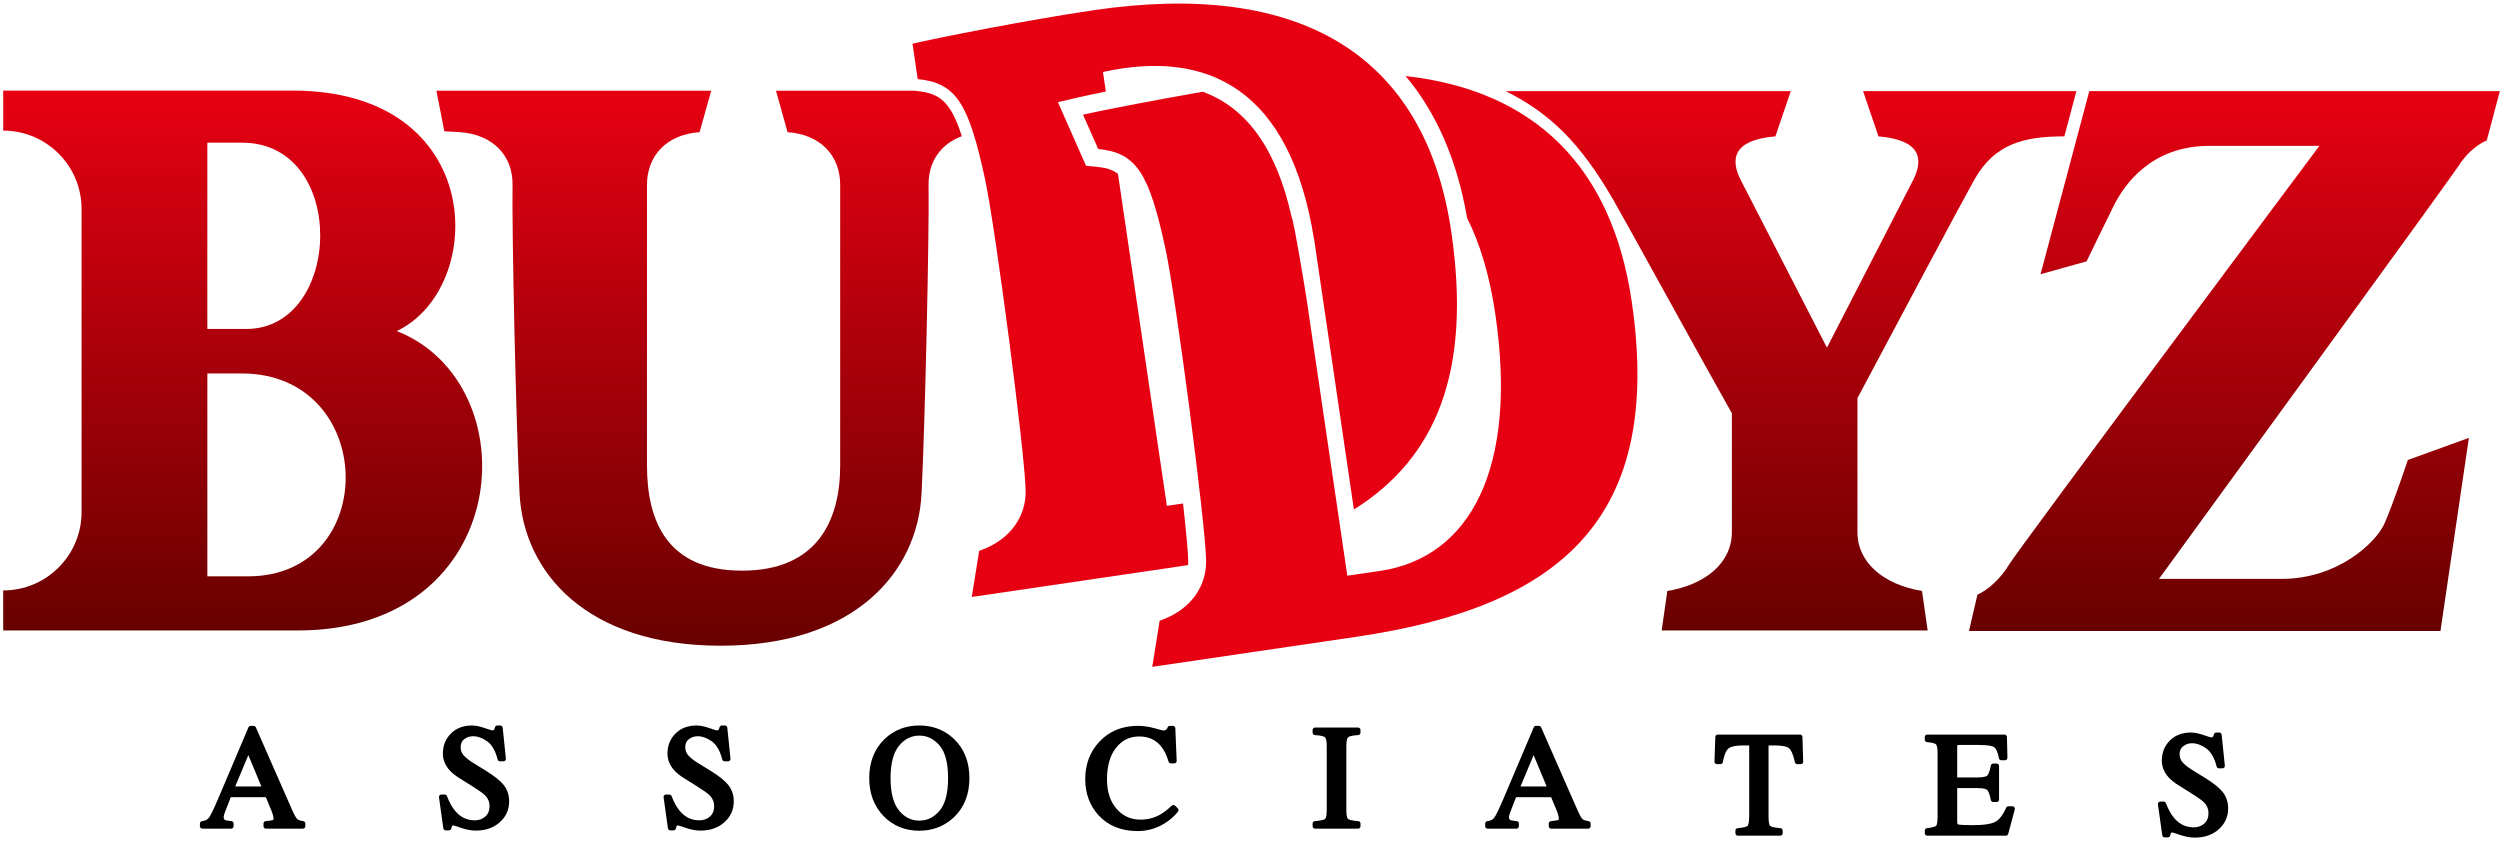
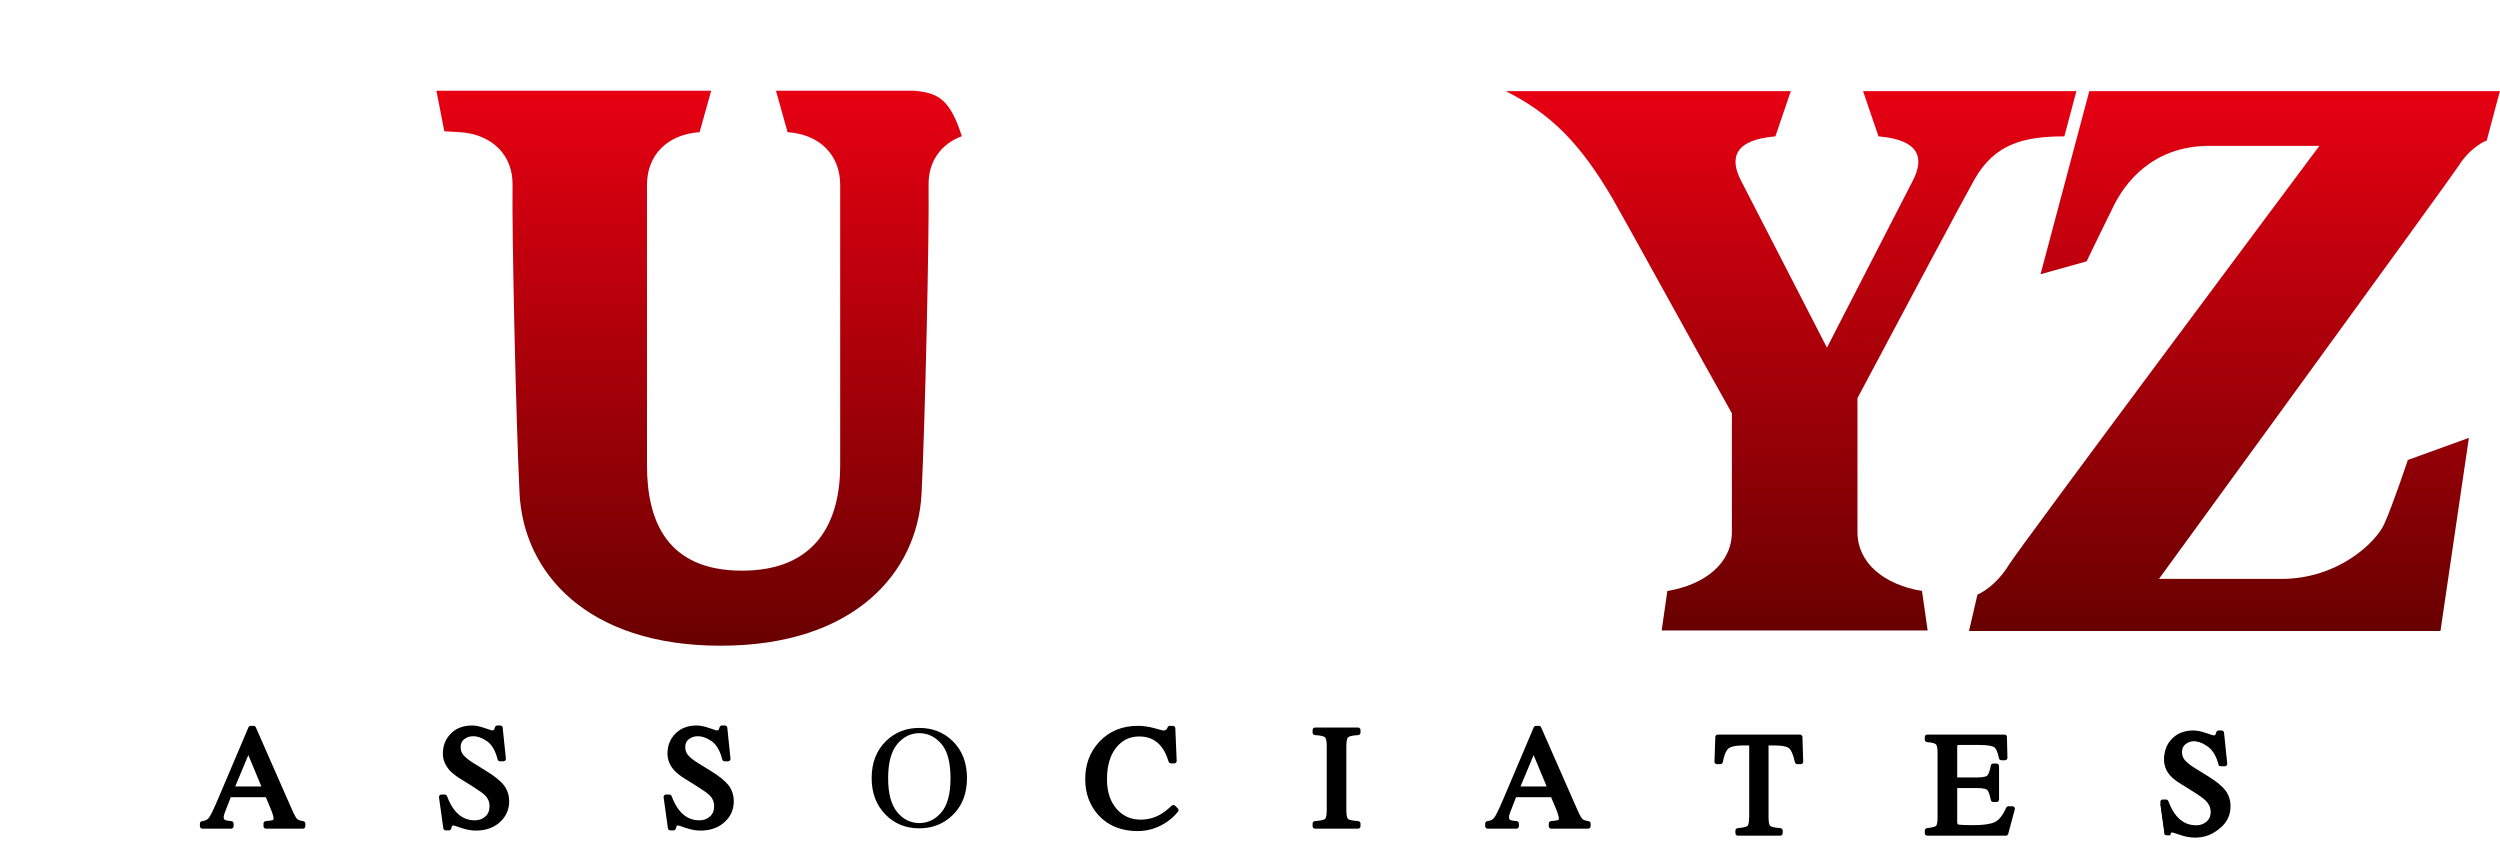
<svg xmlns="http://www.w3.org/2000/svg" version="1.1" x="0px" y="0px" width="648px" height="218px" viewBox="-0.83 -0.928 648 218" enable-background="new -0.83 -0.928 648 218" xml:space="preserve">
  <defs>
</defs>
  <path d="M68.095,213.861c-0.349,0-0.628-0.279-0.628-0.627v-0.697c0-0.328,0.247-0.602,0.572-0.629  c1.398-0.123,1.818-0.256,1.934-0.305c0.037-0.021,0.104-0.16,0.104-0.463c0-0.045-0.014-0.236-0.164-0.809  c-0.114-0.43-0.276-0.896-0.486-1.379l-1.352-3.246h-9.091c-0.88,2.215-1.412,3.588-1.589,4.094  c-0.207,0.59-0.252,0.918-0.252,1.084c0,0.49,0.201,0.652,0.417,0.752c0.133,0.063,0.526,0.188,1.582,0.271  c0.325,0.027,0.579,0.297,0.579,0.629v0.697c0,0.348-0.283,0.627-0.631,0.627h-7.474c-0.345,0-0.628-0.279-0.628-0.627v-0.697  c0-0.322,0.24-0.592,0.559-0.627c0.803-0.09,1.376-0.369,1.758-0.855c0.308-0.396,0.975-1.576,2.407-4.953l7.859-18.506  c0.098-0.232,0.328-0.385,0.576-0.385h0.754c0.249,0,0.477,0.148,0.574,0.377l9.396,21.379c0.77,1.74,1.175,2.256,1.344,2.414  c0.192,0.172,0.618,0.402,1.555,0.531c0.311,0.041,0.544,0.309,0.544,0.625v0.697c0,0.348-0.282,0.627-0.628,0.627H68.095z   M66.917,202.918l-3.379-8.125l-3.4,8.125H66.917z" />
  <path d="M51.616,213.234v-0.697c0.97-0.109,1.697-0.477,2.181-1.098c0.489-0.617,1.317-2.316,2.496-5.094l7.854-18.506h0.754  l9.395,21.383c0.63,1.416,1.126,2.289,1.502,2.629c0.375,0.334,1.004,0.561,1.888,0.686v0.697h-9.591v-0.697  c1.104-0.1,1.813-0.219,2.132-0.361c0.318-0.139,0.479-0.482,0.479-1.035c0-0.18-0.065-0.506-0.185-0.969  c-0.123-0.465-0.295-0.953-0.518-1.469l-1.51-3.627h-9.938c-0.981,2.467-1.563,3.975-1.753,4.518  c-0.192,0.545-0.287,0.975-0.287,1.291c0,0.635,0.256,1.076,0.775,1.32c0.313,0.15,0.916,0.258,1.799,0.332v0.697H51.616z   M67.858,203.549l-4.32-10.387l-4.344,10.387H67.858z" />
  <path d="M122.561,214.361c-1.232,0-2.531-0.234-3.861-0.697c-1.588-0.555-1.937-0.623-2.002-0.631c-0.115,0-0.282,0.023-0.319,0.088  c-0.114,0.201-0.192,0.424-0.232,0.654c-0.047,0.305-0.311,0.529-0.619,0.529h-0.828c-0.313,0-0.579-0.23-0.624-0.539l-1.122-8.029  c-0.025-0.184,0.028-0.363,0.146-0.5c0.121-0.139,0.293-0.217,0.477-0.217h0.864c0.264,0,0.498,0.162,0.589,0.406  c0.61,1.619,1.326,2.922,2.136,3.861c1.378,1.627,3.046,2.416,5.091,2.416c1.056,0,1.938-0.32,2.704-0.984  c0.737-0.645,1.097-1.533,1.097-2.715c0-1.068-0.375-1.973-1.145-2.766c-0.532-0.533-1.721-1.375-3.52-2.5l-3.219-2.006  c-1.015-0.646-1.838-1.307-2.442-1.969c-1.18-1.311-1.771-2.777-1.771-4.365c0-2.068,0.701-3.816,2.082-5.197  c1.378-1.381,3.22-2.082,5.47-2.082c0.923,0,2.037,0.229,3.309,0.672c1.541,0.541,1.85,0.594,1.897,0.6  c0.294,0,0.424-0.07,0.444-0.098c0.083-0.1,0.198-0.305,0.296-0.693c0.065-0.279,0.319-0.48,0.611-0.48h0.772  c0.322,0,0.592,0.246,0.624,0.564l0.831,8.029c0.018,0.18-0.041,0.354-0.16,0.486c-0.121,0.133-0.289,0.205-0.467,0.205h-0.901  c-0.289,0-0.54-0.193-0.612-0.473c-0.572-2.258-1.481-3.84-2.706-4.705c-1.243-0.875-2.475-1.322-3.663-1.322  c-0.894,0-1.647,0.258-2.307,0.777c-0.613,0.486-0.912,1.152-0.912,2.037c0,0.826,0.238,1.504,0.731,2.08  c0.545,0.646,1.414,1.342,2.591,2.063l3.312,2.049c2.158,1.326,3.646,2.523,4.549,3.656c0.928,1.195,1.395,2.613,1.395,4.223  c0,2.154-0.822,3.979-2.451,5.426C127.091,213.639,125.029,214.361,122.561,214.361z" />
  <path d="M114.439,205.646c0.639,1.695,1.384,3.047,2.243,4.051c1.496,1.758,3.354,2.635,5.572,2.635  c1.199,0,2.241-0.381,3.118-1.141c0.875-0.764,1.313-1.822,1.313-3.188c0-1.227-0.44-2.295-1.324-3.203  c-0.574-0.578-1.786-1.441-3.638-2.596l-3.217-2.008c-0.97-0.617-1.74-1.234-2.318-1.859c-1.067-1.191-1.601-2.502-1.601-3.939  c0-1.906,0.631-3.488,1.896-4.752c1.264-1.264,2.938-1.898,5.026-1.898c0.86,0,1.895,0.215,3.105,0.637  c1.207,0.424,1.897,0.635,2.069,0.635c0.466,0,0.786-0.109,0.967-0.334c0.178-0.219,0.316-0.531,0.416-0.938h0.772l0.828,8.029  h-0.901c-0.617-2.42-1.6-4.104-2.954-5.063c-1.362-0.959-2.7-1.438-4.027-1.438c-1.029,0-1.928,0.303-2.695,0.912  c-0.768,0.607-1.151,1.453-1.151,2.529c0,0.973,0.294,1.801,0.884,2.488c0.585,0.699,1.501,1.43,2.738,2.191l3.312,2.045  c2.072,1.275,3.533,2.447,4.385,3.516c0.842,1.082,1.257,2.357,1.257,3.83c0,1.977-0.745,3.627-2.235,4.951  c-1.493,1.326-3.399,1.99-5.719,1.99c-1.165,0-2.383-0.219-3.656-0.664c-1.271-0.441-1.997-0.658-2.181-0.658  c-0.44,0-0.739,0.133-0.893,0.404c-0.154,0.268-0.255,0.559-0.305,0.863h-0.828l-1.123-8.029H114.439z" />
  <path d="M180.778,214.361c-1.229,0-2.53-0.234-3.858-0.697c-1.594-0.555-1.939-0.623-2.005-0.631c-0.118,0-0.284,0.023-0.32,0.088  c-0.117,0.201-0.192,0.424-0.229,0.654c-0.051,0.305-0.311,0.529-0.621,0.529h-0.828c-0.313,0-0.579-0.23-0.624-0.539l-1.12-8.029  c-0.026-0.184,0.028-0.363,0.146-0.5c0.118-0.139,0.293-0.217,0.475-0.217h0.866c0.263,0,0.497,0.162,0.588,0.406  c0.612,1.619,1.328,2.922,2.133,3.861c1.382,1.627,3.05,2.416,5.094,2.416c1.053,0,1.94-0.32,2.703-0.984  c0.739-0.645,1.1-1.533,1.1-2.715c0-1.068-0.375-1.973-1.146-2.766c-0.535-0.533-1.723-1.375-3.523-2.5l-3.217-2.006  c-1.011-0.646-1.835-1.307-2.445-1.969c-1.177-1.311-1.769-2.777-1.769-4.365c0-2.068,0.701-3.816,2.08-5.197  c1.38-1.381,3.222-2.082,5.474-2.082c0.923,0,2.036,0.229,3.311,0.672c1.536,0.541,1.847,0.594,1.896,0.6  c0.295,0,0.422-0.07,0.443-0.098c0.082-0.1,0.201-0.305,0.294-0.693c0.069-0.279,0.322-0.48,0.612-0.48h0.776  c0.316,0,0.588,0.246,0.623,0.564l0.825,8.029c0.021,0.18-0.038,0.354-0.156,0.486s-0.29,0.205-0.468,0.205h-0.901  c-0.288,0-0.538-0.193-0.607-0.473c-0.575-2.258-1.489-3.84-2.709-4.705c-1.245-0.875-2.479-1.322-3.663-1.322  c-0.894,0-1.65,0.258-2.306,0.777c-0.616,0.486-0.913,1.152-0.913,2.037c0,0.826,0.238,1.504,0.73,2.08  c0.544,0.646,1.416,1.342,2.593,2.063l3.313,2.049c2.152,1.326,3.639,2.523,4.545,3.656c0.927,1.195,1.396,2.613,1.396,4.223  c0,2.154-0.828,3.979-2.451,5.426C185.312,213.639,183.248,214.361,180.778,214.361z" />
  <path d="M172.659,205.646c0.639,1.695,1.384,3.047,2.241,4.051c1.496,1.758,3.356,2.635,5.573,2.635  c1.198,0,2.239-0.381,3.114-1.141c0.877-0.764,1.314-1.822,1.314-3.188c0-1.227-0.438-2.295-1.32-3.203  c-0.577-0.578-1.789-1.441-3.639-2.596l-3.219-2.008c-0.968-0.617-1.74-1.234-2.319-1.859c-1.066-1.191-1.602-2.502-1.602-3.939  c0-1.906,0.633-3.488,1.897-4.752c1.264-1.264,2.94-1.898,5.029-1.898c0.856,0,1.893,0.215,3.101,0.637  c1.211,0.424,1.901,0.635,2.071,0.635c0.469,0,0.788-0.109,0.97-0.334c0.177-0.219,0.314-0.531,0.414-0.938h0.776l0.824,8.029  h-0.901c-0.615-2.42-1.6-4.104-2.956-5.063c-1.358-0.959-2.699-1.438-4.023-1.438c-1.032,0-1.93,0.303-2.698,0.912  c-0.768,0.607-1.15,1.453-1.15,2.529c0,0.973,0.293,1.801,0.881,2.488c0.589,0.699,1.502,1.43,2.741,2.191l3.314,2.045  c2.071,1.275,3.533,2.447,4.382,3.516c0.84,1.082,1.259,2.357,1.259,3.83c0,1.977-0.747,3.627-2.238,4.951  c-1.49,1.326-3.396,1.99-5.718,1.99c-1.165,0-2.385-0.219-3.654-0.664c-1.271-0.441-1.999-0.658-2.18-0.658  c-0.443,0-0.745,0.133-0.896,0.404c-0.153,0.268-0.254,0.559-0.305,0.863h-0.828l-1.123-8.029H172.659z" />
-   <path d="M237.459,214.396c-3.696,0-6.812-1.271-9.255-3.779c-2.474-2.555-3.731-5.869-3.731-9.85c0-4.186,1.342-7.596,3.985-10.139  c2.434-2.326,5.46-3.51,9.001-3.51c3.552,0,6.585,1.189,9.016,3.527c2.635,2.533,3.968,5.936,3.968,10.121  c0,4.252-1.381,7.689-4.105,10.221C243.896,213.25,240.907,214.396,237.459,214.396z M237.467,189.742  c-2.083,0-3.803,0.854-5.258,2.613c-1.464,1.775-2.207,4.604-2.207,8.412c0,3.801,0.739,6.625,2.198,8.393  c1.447,1.762,3.171,2.617,5.267,2.617c2.05,0,3.76-0.834,5.226-2.551c1.476-1.723,2.22-4.566,2.22-8.459  c0-3.934-0.754-6.795-2.243-8.498C241.184,190.566,239.484,189.742,237.467,189.742z" />
  <path d="M228.893,191.082c2.321-2.225,5.178-3.334,8.566-3.334c3.399,0,6.26,1.119,8.579,3.354c2.517,2.416,3.774,5.639,3.774,9.666  c0,4.09-1.299,7.34-3.902,9.76c-2.333,2.16-5.148,3.242-8.451,3.242c-3.536,0-6.471-1.197-8.804-3.592  c-2.367-2.443-3.553-5.578-3.553-9.41C225.103,196.74,226.363,193.512,228.893,191.082z M231.717,209.563  c1.559,1.896,3.476,2.846,5.75,2.846c2.225,0,4.126-0.928,5.705-2.771c1.58-1.85,2.37-4.807,2.37-8.869  c0-4.113-0.8-7.082-2.396-8.912c-1.6-1.83-3.492-2.744-5.679-2.744c-2.261,0-4.176,0.949-5.742,2.846  c-1.567,1.895-2.352,4.834-2.352,8.811C229.373,204.732,230.152,207.666,231.717,209.563z" />
  <path d="M294.034,214.488c-4.215,0-7.618-1.375-10.11-4.086c-2.298-2.506-3.464-5.666-3.464-9.395c0-3.818,1.229-7.072,3.651-9.674  c2.553-2.736,5.917-4.123,9.997-4.123c1.413,0,2.885,0.217,4.369,0.635c1.834,0.512,2.198,0.578,2.268,0.584  c0.212,0,0.437-0.068,0.658-0.205c0.183-0.111,0.311-0.293,0.39-0.561c0.077-0.27,0.321-0.453,0.601-0.453h0.794  c0.336,0,0.613,0.27,0.625,0.604l0.351,8.471c0.009,0.176-0.053,0.34-0.173,0.461c-0.118,0.123-0.282,0.193-0.454,0.193h-0.864  c-0.278,0-0.523-0.182-0.604-0.447c-0.478-1.596-1.105-2.898-1.863-3.861c-1.43-1.797-3.31-2.668-5.746-2.668  c-2.462,0-4.421,0.943-5.981,2.895c-1.576,1.961-2.378,4.729-2.378,8.225c0,3.189,0.837,5.76,2.488,7.641s3.688,2.797,6.22,2.797  c1.833,0,3.542-0.443,5.086-1.318c0.897-0.5,1.899-1.273,2.991-2.305c0.118-0.115,0.277-0.17,0.433-0.17  c0.158,0,0.321,0.061,0.443,0.184l0.7,0.699c0.228,0.227,0.245,0.586,0.047,0.834c-0.872,1.109-1.973,2.088-3.262,2.918  C299.039,213.773,296.614,214.488,294.034,214.488z" />
  <path d="M298.308,188.447c1.436,0.406,2.241,0.609,2.412,0.609c0.355,0,0.695-0.1,1.012-0.295c0.319-0.197,0.542-0.502,0.662-0.922  h0.794l0.349,8.473h-0.864c-0.506-1.684-1.162-3.039-1.973-4.07c-1.546-1.941-3.627-2.908-6.24-2.908  c-2.643,0-4.799,1.043-6.473,3.129c-1.677,2.088-2.514,4.961-2.514,8.619c0,3.361,0.882,6.047,2.641,8.057  c1.764,2.006,3.998,3.01,6.694,3.01c1.951,0,3.751-0.467,5.397-1.4c0.943-0.523,1.983-1.326,3.112-2.393l0.696,0.697  c-0.834,1.059-1.871,1.982-3.11,2.783c-2.111,1.348-4.401,2.025-6.869,2.025c-4.052,0-7.267-1.295-9.649-3.885  c-2.195-2.396-3.294-5.385-3.294-8.969c0-3.672,1.159-6.754,3.48-9.244c2.442-2.615,5.624-3.924,9.537-3.924  C295.47,187.84,296.87,188.041,298.308,188.447z" />
  <path d="M340.023,213.861c-0.346,0-0.627-0.279-0.627-0.627v-0.697c0-0.332,0.252-0.604,0.583-0.629  c1.904-0.135,2.486-0.439,2.646-0.561c0.073-0.053,0.435-0.422,0.435-2.201v-16.773c0-1.623-0.322-2.086-0.468-2.209  c-0.153-0.135-0.718-0.463-2.599-0.553c-0.334-0.018-0.598-0.293-0.598-0.627v-0.703c0-0.346,0.281-0.627,0.627-0.627h11.162  c0.35,0,0.627,0.281,0.627,0.627v0.703c0,0.334-0.263,0.609-0.597,0.627c-1.881,0.09-2.445,0.418-2.6,0.553  c-0.142,0.123-0.47,0.586-0.47,2.209v16.773c0,1.779,0.363,2.148,0.438,2.201c0.162,0.121,0.742,0.426,2.646,0.561  c0.331,0.025,0.582,0.297,0.582,0.629v0.697c0,0.348-0.277,0.627-0.627,0.627H340.023z" />
  <path d="M340.023,212.537c1.538-0.109,2.531-0.342,2.983-0.686c0.459-0.354,0.681-1.252,0.681-2.705v-16.773  c0-1.391-0.222-2.281-0.681-2.68c-0.452-0.4-1.445-0.637-2.983-0.709v-0.703h11.162v0.703c-1.534,0.072-2.531,0.309-2.986,0.709  c-0.452,0.398-0.68,1.289-0.68,2.68v16.773c0,1.453,0.228,2.352,0.68,2.705c0.455,0.344,1.452,0.576,2.986,0.686v0.697h-11.162  V212.537z" />
  <path d="M401.243,213.861c-0.35,0-0.633-0.279-0.633-0.627v-0.697c0-0.328,0.248-0.602,0.576-0.629  c1.396-0.123,1.821-0.256,1.931-0.305c0.042-0.02,0.104-0.16,0.104-0.463c0-0.045-0.009-0.238-0.162-0.807  c-0.112-0.43-0.275-0.895-0.485-1.381l-1.349-3.246h-9.095c-0.878,2.215-1.41,3.592-1.588,4.094  c-0.204,0.594-0.248,0.918-0.248,1.084c0,0.49,0.2,0.652,0.41,0.754c0.137,0.061,0.535,0.186,1.588,0.27  c0.322,0.027,0.577,0.297,0.577,0.629v0.697c0,0.348-0.287,0.627-0.63,0.627h-7.476c-0.346,0-0.633-0.279-0.633-0.627v-0.697  c0-0.322,0.246-0.592,0.563-0.627c0.801-0.09,1.378-0.369,1.756-0.857c0.313-0.396,0.979-1.576,2.413-4.951l7.854-18.506  c0.104-0.232,0.325-0.385,0.579-0.385h0.752c0.251,0,0.473,0.148,0.576,0.377l9.396,21.379c0.767,1.74,1.174,2.256,1.343,2.414  c0.192,0.172,0.618,0.402,1.556,0.531c0.311,0.041,0.544,0.309,0.544,0.625v0.697c0,0.348-0.281,0.627-0.63,0.627H401.243z   M400.06,202.918l-3.376-8.125l-3.395,8.125H400.06z" />
  <path d="M384.764,213.234v-0.697c0.971-0.109,1.694-0.477,2.183-1.098c0.482-0.617,1.315-2.316,2.492-5.094l7.856-18.506h0.752  l9.396,21.383c0.627,1.416,1.124,2.289,1.499,2.629c0.376,0.334,1.003,0.561,1.89,0.686v0.697h-9.589v-0.697  c1.103-0.1,1.81-0.219,2.129-0.361c0.319-0.139,0.479-0.482,0.479-1.035c0-0.18-0.062-0.506-0.187-0.969  c-0.121-0.465-0.292-0.953-0.514-1.469l-1.509-3.627h-9.94c-0.976,2.467-1.564,3.975-1.754,4.518  c-0.187,0.545-0.283,0.975-0.283,1.291c0,0.635,0.257,1.076,0.769,1.32c0.322,0.15,0.923,0.258,1.807,0.332v0.697H384.764z   M401.003,203.549l-4.316-10.387l-4.344,10.387H401.003z" />
  <path d="M449.62,215.682c-0.349,0-0.63-0.279-0.63-0.629v-0.699c0-0.326,0.255-0.6,0.583-0.625c1.999-0.154,2.478-0.5,2.578-0.604  c0.101-0.098,0.411-0.576,0.411-2.602v-18.229h-1.49c-2.398,0-3.433,0.416-3.871,0.768c-0.432,0.346-1.037,1.244-1.472,3.566  c-0.06,0.293-0.323,0.512-0.621,0.512h-0.92c-0.172,0-0.334-0.072-0.452-0.193c-0.121-0.123-0.184-0.287-0.175-0.459l0.219-6.406  c0.012-0.338,0.287-0.609,0.63-0.609h21.322c0.337,0,0.615,0.271,0.63,0.609l0.198,6.41c0.009,0.168-0.057,0.334-0.178,0.455  c-0.115,0.125-0.275,0.193-0.446,0.193h-0.905c-0.296,0-0.553-0.207-0.615-0.498c-0.511-2.332-1.091-3.242-1.487-3.596  c-0.384-0.342-1.368-0.752-3.882-0.752h-1.47v18.67c0,1.781,0.364,2.148,0.432,2.201c0.163,0.121,0.742,0.424,2.646,0.563  c0.328,0.021,0.586,0.295,0.586,0.625v0.699c0,0.35-0.284,0.629-0.627,0.629H449.62z" />
  <path d="M444.41,190.1h21.322l0.204,6.41h-0.905c-0.44-2.014-0.999-3.326-1.686-3.93c-0.677-0.609-2.113-0.914-4.299-0.914h-2.1  v19.299c0,1.453,0.228,2.354,0.684,2.703c0.452,0.348,1.448,0.578,2.983,0.686v0.699H449.62v-0.699  c1.594-0.119,2.591-0.383,2.98-0.789c0.396-0.4,0.592-1.416,0.592-3.041v-18.857h-2.12c-2.088,0-3.504,0.303-4.261,0.904  c-0.754,0.602-1.325,1.912-1.703,3.939h-0.92L444.41,190.1z" />
  <path d="M498.71,215.682c-0.352,0-0.633-0.279-0.633-0.629v-0.699c0-0.32,0.246-0.59,0.565-0.625  c1.703-0.182,2.218-0.477,2.356-0.594c0.068-0.059,0.391-0.426,0.391-2.17v-16.773c0-1.58-0.296-2.057-0.423-2.186  c-0.137-0.133-0.621-0.457-2.307-0.576c-0.328-0.025-0.583-0.299-0.583-0.629V190.1c0-0.344,0.281-0.627,0.633-0.627h20.033  c0.34,0,0.618,0.273,0.627,0.615l0.127,5.393c0.006,0.172-0.056,0.336-0.178,0.457c-0.118,0.119-0.28,0.188-0.446,0.188h-0.958  c-0.305,0-0.564-0.213-0.618-0.51c-0.354-1.867-0.852-2.576-1.2-2.846c-0.296-0.225-1.194-0.604-3.895-0.604h-5.133  c-0.349,0-0.5,0.043-0.553,0.061c0.012,0.025-0.038,0.191-0.038,0.584v7.783h5.194c1.926,0,2.467-0.357,2.611-0.512  c0.245-0.264,0.604-0.928,0.914-2.582c0.053-0.297,0.313-0.514,0.617-0.514h0.882c0.352,0,0.63,0.281,0.63,0.627v8.711  c0,0.35-0.278,0.631-0.63,0.631h-0.882c-0.304,0-0.562-0.215-0.617-0.512c-0.319-1.662-0.684-2.326-0.932-2.592  c-0.142-0.15-0.684-0.508-2.594-0.508h-5.194v8.707c0,0.432,0.088,0.674,0.26,0.725c0.228,0.066,1.067,0.176,4.077,0.176  c2.451,0,4.268-0.264,5.396-0.781c1.073-0.49,2.073-1.75,2.972-3.75c0.101-0.221,0.325-0.365,0.574-0.365h1.046  c0.195,0,0.379,0.092,0.497,0.244c0.118,0.158,0.163,0.355,0.112,0.545l-1.712,6.371c-0.077,0.279-0.322,0.467-0.609,0.467H498.71z" />
  <path d="M498.71,214.354c1.381-0.146,2.283-0.393,2.694-0.744c0.414-0.348,0.618-1.227,0.618-2.645v-16.773  c0-1.338-0.204-2.215-0.609-2.629c-0.402-0.408-1.307-0.662-2.703-0.762V190.1h20.033l0.13,5.4h-0.958  c-0.319-1.662-0.801-2.738-1.439-3.229c-0.636-0.486-2.062-0.732-4.273-0.732h-5.133c-0.553,0-0.893,0.09-1.026,0.268  c-0.127,0.176-0.191,0.512-0.191,1.004v8.416h5.821c1.606,0,2.629-0.24,3.072-0.719c0.444-0.477,0.802-1.439,1.07-2.895h0.882v8.711  h-0.882c-0.283-1.461-0.645-2.428-1.088-2.9c-0.44-0.473-1.461-0.711-3.055-0.711h-5.821v9.338c0,0.75,0.233,1.193,0.709,1.328  c0.474,0.135,1.89,0.203,4.255,0.203c2.555,0,4.441-0.281,5.657-0.842c1.221-0.557,2.312-1.912,3.285-4.059h1.046l-1.712,6.371  H498.71V214.354z" />
-   <path d="M568.111,216.18c-1.23,0-2.528-0.234-3.858-0.697c-1.591-0.555-1.938-0.625-2.002-0.629c-0.154,0-0.29,0.031-0.322,0.084  c-0.112,0.207-0.192,0.426-0.23,0.656c-0.045,0.305-0.311,0.533-0.618,0.533h-0.831c-0.313,0-0.58-0.234-0.621-0.541l-1.127-8.031  c-0.021-0.182,0.033-0.363,0.151-0.5c0.121-0.137,0.293-0.217,0.476-0.217h0.867c0.26,0,0.493,0.16,0.585,0.408  c0.609,1.617,1.328,2.916,2.132,3.863c1.387,1.623,3.052,2.412,5.095,2.412c1.056,0,1.939-0.32,2.706-0.984  c0.739-0.645,1.097-1.531,1.097-2.715c0-1.066-0.373-1.973-1.147-2.766c-0.535-0.531-1.721-1.375-3.521-2.5l-3.214-2.008  c-1.015-0.645-1.84-1.305-2.445-1.967c-1.177-1.311-1.771-2.775-1.771-4.365c0-2.068,0.701-3.816,2.082-5.197  c1.381-1.379,3.223-2.078,5.473-2.078c0.926,0,2.034,0.225,3.309,0.668c1.499,0.527,1.83,0.594,1.896,0.604  c0.287,0,0.42-0.068,0.449-0.104c0.077-0.098,0.195-0.301,0.293-0.689c0.065-0.283,0.319-0.479,0.612-0.479h0.769  c0.322,0,0.595,0.242,0.627,0.564l0.828,8.025c0.018,0.18-0.039,0.354-0.157,0.486c-0.121,0.135-0.289,0.207-0.47,0.207h-0.899  c-0.286,0-0.538-0.195-0.611-0.473c-0.571-2.26-1.484-3.84-2.706-4.705c-1.242-0.877-2.478-1.324-3.66-1.324  c-0.896,0-1.65,0.258-2.31,0.777c-0.612,0.486-0.917,1.154-0.917,2.041c0,0.822,0.243,1.5,0.733,2.076  c0.547,0.648,1.42,1.342,2.594,2.063l3.312,2.051c2.158,1.324,3.646,2.525,4.551,3.656c0.925,1.191,1.393,2.611,1.393,4.221  c0,2.154-0.825,3.979-2.448,5.426C572.645,215.457,570.58,216.18,568.111,216.18z" />
+   <path d="M568.111,216.18c-1.23,0-2.528-0.234-3.858-0.697c-1.591-0.555-1.938-0.625-2.002-0.629c-0.154,0-0.29,0.031-0.322,0.084  c-0.112,0.207-0.192,0.426-0.23,0.656h-0.831c-0.313,0-0.58-0.234-0.621-0.541l-1.127-8.031  c-0.021-0.182,0.033-0.363,0.151-0.5c0.121-0.137,0.293-0.217,0.476-0.217h0.867c0.26,0,0.493,0.16,0.585,0.408  c0.609,1.617,1.328,2.916,2.132,3.863c1.387,1.623,3.052,2.412,5.095,2.412c1.056,0,1.939-0.32,2.706-0.984  c0.739-0.645,1.097-1.531,1.097-2.715c0-1.066-0.373-1.973-1.147-2.766c-0.535-0.531-1.721-1.375-3.521-2.5l-3.214-2.008  c-1.015-0.645-1.84-1.305-2.445-1.967c-1.177-1.311-1.771-2.775-1.771-4.365c0-2.068,0.701-3.816,2.082-5.197  c1.381-1.379,3.223-2.078,5.473-2.078c0.926,0,2.034,0.225,3.309,0.668c1.499,0.527,1.83,0.594,1.896,0.604  c0.287,0,0.42-0.068,0.449-0.104c0.077-0.098,0.195-0.301,0.293-0.689c0.065-0.283,0.319-0.479,0.612-0.479h0.769  c0.322,0,0.595,0.242,0.627,0.564l0.828,8.025c0.018,0.18-0.039,0.354-0.157,0.486c-0.121,0.135-0.289,0.207-0.47,0.207h-0.899  c-0.286,0-0.538-0.195-0.611-0.473c-0.571-2.26-1.484-3.84-2.706-4.705c-1.242-0.877-2.478-1.324-3.66-1.324  c-0.896,0-1.65,0.258-2.31,0.777c-0.612,0.486-0.917,1.154-0.917,2.041c0,0.822,0.243,1.5,0.733,2.076  c0.547,0.648,1.42,1.342,2.594,2.063l3.312,2.051c2.158,1.324,3.646,2.525,4.551,3.656c0.925,1.191,1.393,2.611,1.393,4.221  c0,2.154-0.825,3.979-2.448,5.426C572.645,215.457,570.58,216.18,568.111,216.18z" />
  <path d="M559.995,207.467c0.635,1.693,1.384,3.045,2.241,4.049c1.496,1.758,3.35,2.635,5.57,2.635c1.197,0,2.241-0.377,3.116-1.141  c0.876-0.764,1.316-1.822,1.316-3.188c0-1.227-0.44-2.295-1.325-3.203c-0.573-0.576-1.785-1.443-3.64-2.596l-3.214-2.008  c-0.97-0.615-1.739-1.232-2.315-1.857c-1.073-1.191-1.603-2.504-1.603-3.941c0-1.906,0.63-3.488,1.893-4.75  c1.266-1.266,2.941-1.902,5.029-1.902c0.86,0,1.893,0.217,3.099,0.639c1.216,0.424,1.904,0.637,2.076,0.637  c0.47,0,0.786-0.109,0.967-0.334c0.181-0.219,0.316-0.533,0.417-0.941h0.769l0.828,8.031h-0.899  c-0.611-2.42-1.597-4.104-2.953-5.064c-1.363-0.955-2.703-1.436-4.024-1.436c-1.035,0-1.935,0.303-2.7,0.91  c-0.769,0.609-1.153,1.455-1.153,2.535c0,0.967,0.296,1.797,0.885,2.484c0.585,0.699,1.502,1.432,2.738,2.191l3.314,2.043  c2.069,1.279,3.533,2.449,4.385,3.518c0.84,1.082,1.26,2.357,1.26,3.83c0,1.979-0.748,3.627-2.235,4.955  c-1.496,1.324-3.403,1.986-5.725,1.986c-1.162,0-2.38-0.219-3.654-0.662c-1.269-0.443-1.996-0.66-2.18-0.66  c-0.443,0-0.742,0.135-0.896,0.404c-0.154,0.268-0.252,0.559-0.302,0.863h-0.831l-1.121-8.027H559.995z" />
  <linearGradient id="SVGID_1_" gradientUnits="userSpaceOnUse" x1="62.074" y1="23.475" x2="62.074" y2="162.657">
    <stop offset="0" style="stop-color:#E60012" />
    <stop offset="1" style="stop-color:#680000" />
  </linearGradient>
-   <path fill="url(#SVGID_1_)" d="M76.376,162.488H0v-10.373c11.217,0,20.313-9.096,20.313-20.313V53.244  c0-11.22-9.097-20.316-20.313-20.316V22.554h75.013c50.482,0,50.462,51.146,27.004,62.328  C136.657,98.521,132.465,162.488,76.376,162.488z M52.916,84.338h10.095c24.997,0,26.458-48.283-1.091-48.283h-9.004V84.338z   M52.916,148.459h10.547c34.421,0,33.587-52.586-1.635-52.586h-8.912V148.459z" />
  <linearGradient id="SVGID_2_" gradientUnits="userSpaceOnUse" x1="463.418" y1="23.477" x2="463.418" y2="162.657">
    <stop offset="0" style="stop-color:#E60012" />
    <stop offset="1" style="stop-color:#680000" />
  </linearGradient>
  <path fill="url(#SVGID_2_)" d="M482.078,22.693l4,11.728c10.911,0.909,11.819,5.819,8.909,11.458  c-1.942,3.766-19.258,37.438-22.273,43.303c-3.02-5.864-20.332-39.537-22.277-43.303c-2.91-5.639-1.999-10.549,8.912-11.458  l3.997-11.728h-73.883c11.649,5.88,19.252,13.4,27.765,27.993c2.919,5.005,21.872,39.61,30.844,55.509v30.787  c0,8.033-6.907,13.641-16.728,15.275l-1.467,10.23h68.942l-1.466-10.23c-9.82-1.635-16.73-7.242-16.73-15.275v-34.713  c9.781-18.404,27.668-52.008,30.367-56.755c5.275-9.275,12.978-11.094,23.259-11.094l3.125-11.728H482.078z" />
  <linearGradient id="SVGID_3_" gradientUnits="userSpaceOnUse" x1="180.382" y1="23.544" x2="180.382" y2="166.615">
    <stop offset="0" style="stop-color:#E60012" />
    <stop offset="1" style="stop-color:#680000" />
  </linearGradient>
  <path fill="url(#SVGID_3_)" d="M248.474,34.378c-2.888-9.079-5.809-11.03-11.263-11.674l-0.479-0.053l-0.533-0.054h-35.893  l3.001,10.73c8.546,0.592,13.639,6.106,13.639,13.639c0,0,0,58.375,0,72.742c0,14.363-6.002,27.277-25.458,27.277  c-19.46,0-24.619-12.914-24.619-27.277c0-14.367,0-72.742,0-72.742c0-7.532,5.092-13.047,13.637-13.639l3.002-10.73H112.29  l2.046,10.503l4.047,0.228c8.547,0.592,13.74,6.106,13.639,13.639c-0.182,13.275,0.909,61.646,1.818,80.011  c1.01,20.377,17.284,39.463,52.1,39.463c34.814,0,51.09-19.086,52.1-39.463c0.909-18.365,2-66.736,1.818-80.011  C239.777,41.057,242.969,36.4,248.474,34.378z" />
-   <path fill="#E60012" d="M282.704,1.708c-17.274,2.544-40.622,7.196-47.018,8.693l1.352,9.172c10.07,0.999,13.229,6.37,17.489,26.101  c2.598,12.025,10.329,70.796,10.488,80.619c0.105,6.324-3.648,12.67-12.046,15.559l-1.916,11.953c0,0,42.1-6.197,52.894-7.787  c1.075-0.156,2.125-0.336,3.178-0.502c0.026-0.342,0.038-0.686,0.033-1.037c-0.039-2.35-0.554-7.834-1.344-14.908  c-2.273,0.334-4.198,0.617-4.198,0.617L288.95,44.153c-1.554-1.24-3.342-1.628-5.593-1.853l-2.691-0.265l-7.282-16.483l5.452-1.274  c1.455-0.337,3.892-0.849,6.973-1.467l-0.747-5.079c27.271-5.998,48.521,4.509,54.693,43.302l0.029,0.016l10.316,70.093  c21.438-13.457,30.56-35.873,25.226-72.097C368.587,13.26,336.242-6.173,282.704,1.708z" />
-   <path fill="#E60012" d="M363.492,18.78c8.025,9.52,13.365,21.838,15.955,36.817c3.333,6.573,5.825,14.814,7.313,24.927  c5.879,39.939-6.52,63.087-29.908,66.529c-3.416,0.502-8.457,1.244-8.457,1.244l-10.553-71.694  c-0.187-1.283-3.229-20.045-3.895-21.359c-3.903-17.453-11.515-28.185-23.018-32.394c-13.468,2.356-26.715,4.94-31.039,5.949  l3.927,8.887c10.072,0.999,13.229,6.367,17.491,26.099c2.595,12.024,10.327,70.797,10.488,80.62  c0.104,6.324-3.649,12.668-12.047,15.559l-1.916,11.953c0,0,42.098-6.195,52.891-7.787c53.253-7.842,79.644-30.84,71.379-86.973  C416.943,42.082,396.73,22.488,363.492,18.78z" />
  <linearGradient id="SVGID_4_" gradientUnits="userSpaceOnUse" x1="578.338" y1="23.57" x2="578.338" y2="162.658">
    <stop offset="0" style="stop-color:#E60012" />
    <stop offset="1" style="stop-color:#680000" />
  </linearGradient>
  <path fill="url(#SVGID_4_)" d="M540.719,22.684l-12.641,47.47l11.945-3.344c0,0,5.299-10.977,7.085-14.523  c2.703-5.362,9.64-15.411,24.778-15.411c15.14,0,28.47,0,28.47,0s-77.982,104.443-80.454,108.562  c-2.046,3.41-5.184,6.41-8.182,7.773l-2.183,9.412H631.74l7.365-50.053l-15.822,5.729c0,0-3.956,11.863-6.138,16.639  c-2.183,4.773-12.002,14.184-26.595,14.184c-14.595,0-31.777,0-31.777,0s76.192-104.626,77.86-107.335  c2.183-3.547,5.73-5.865,7.094-6.274l3.409-12.827H540.719z" />
</svg>